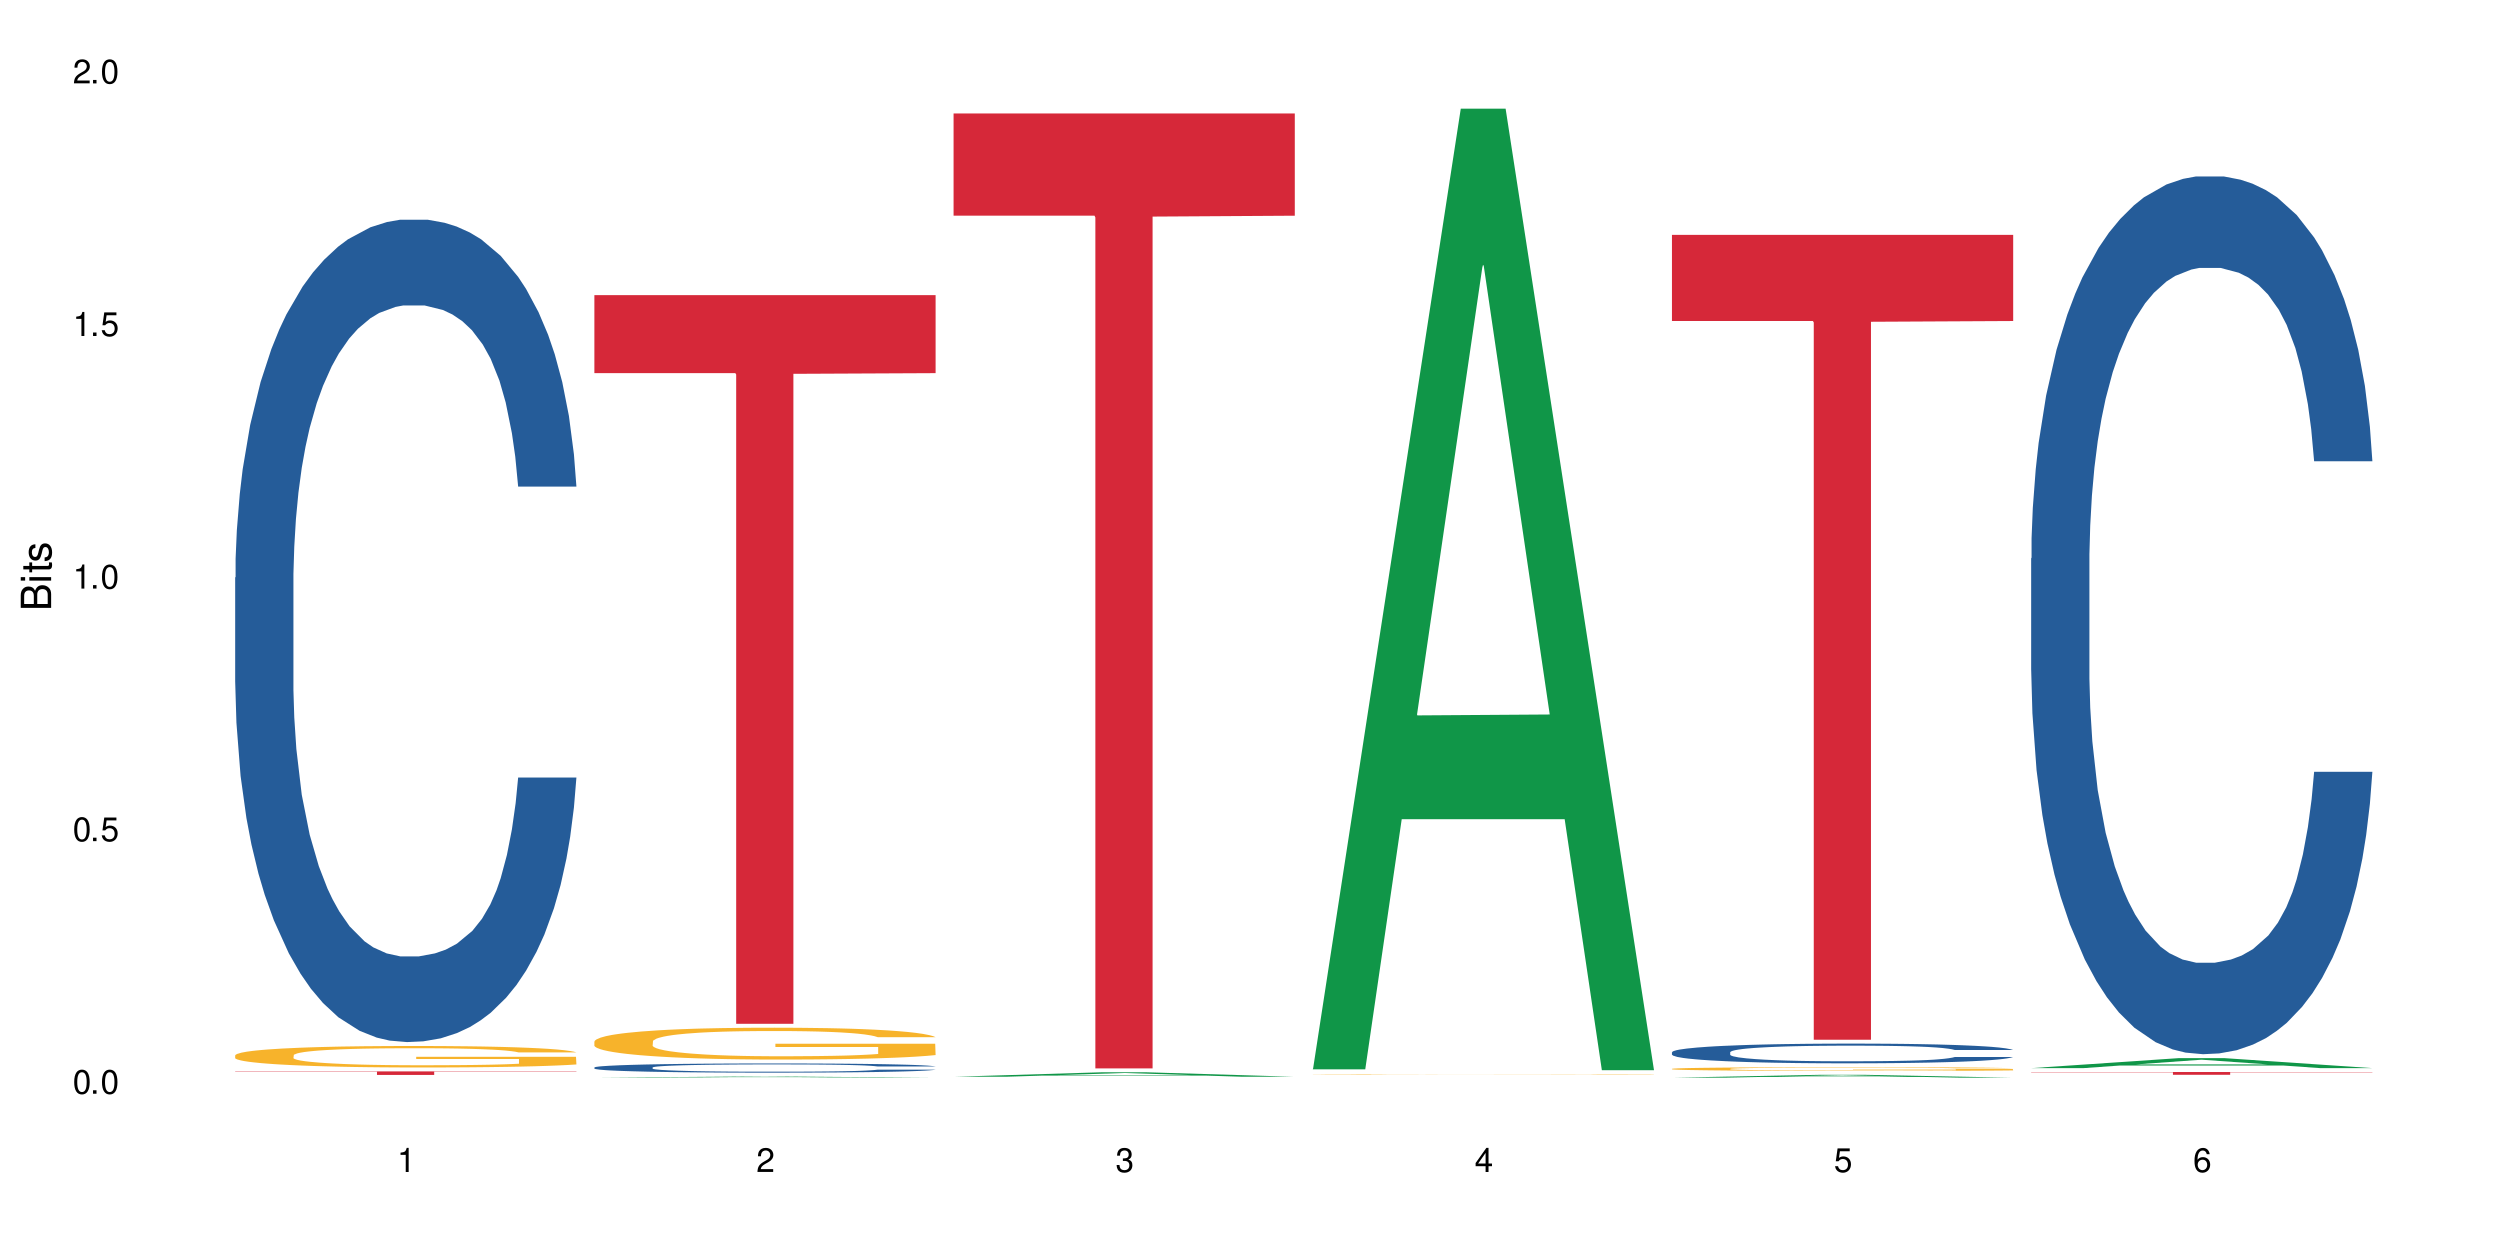
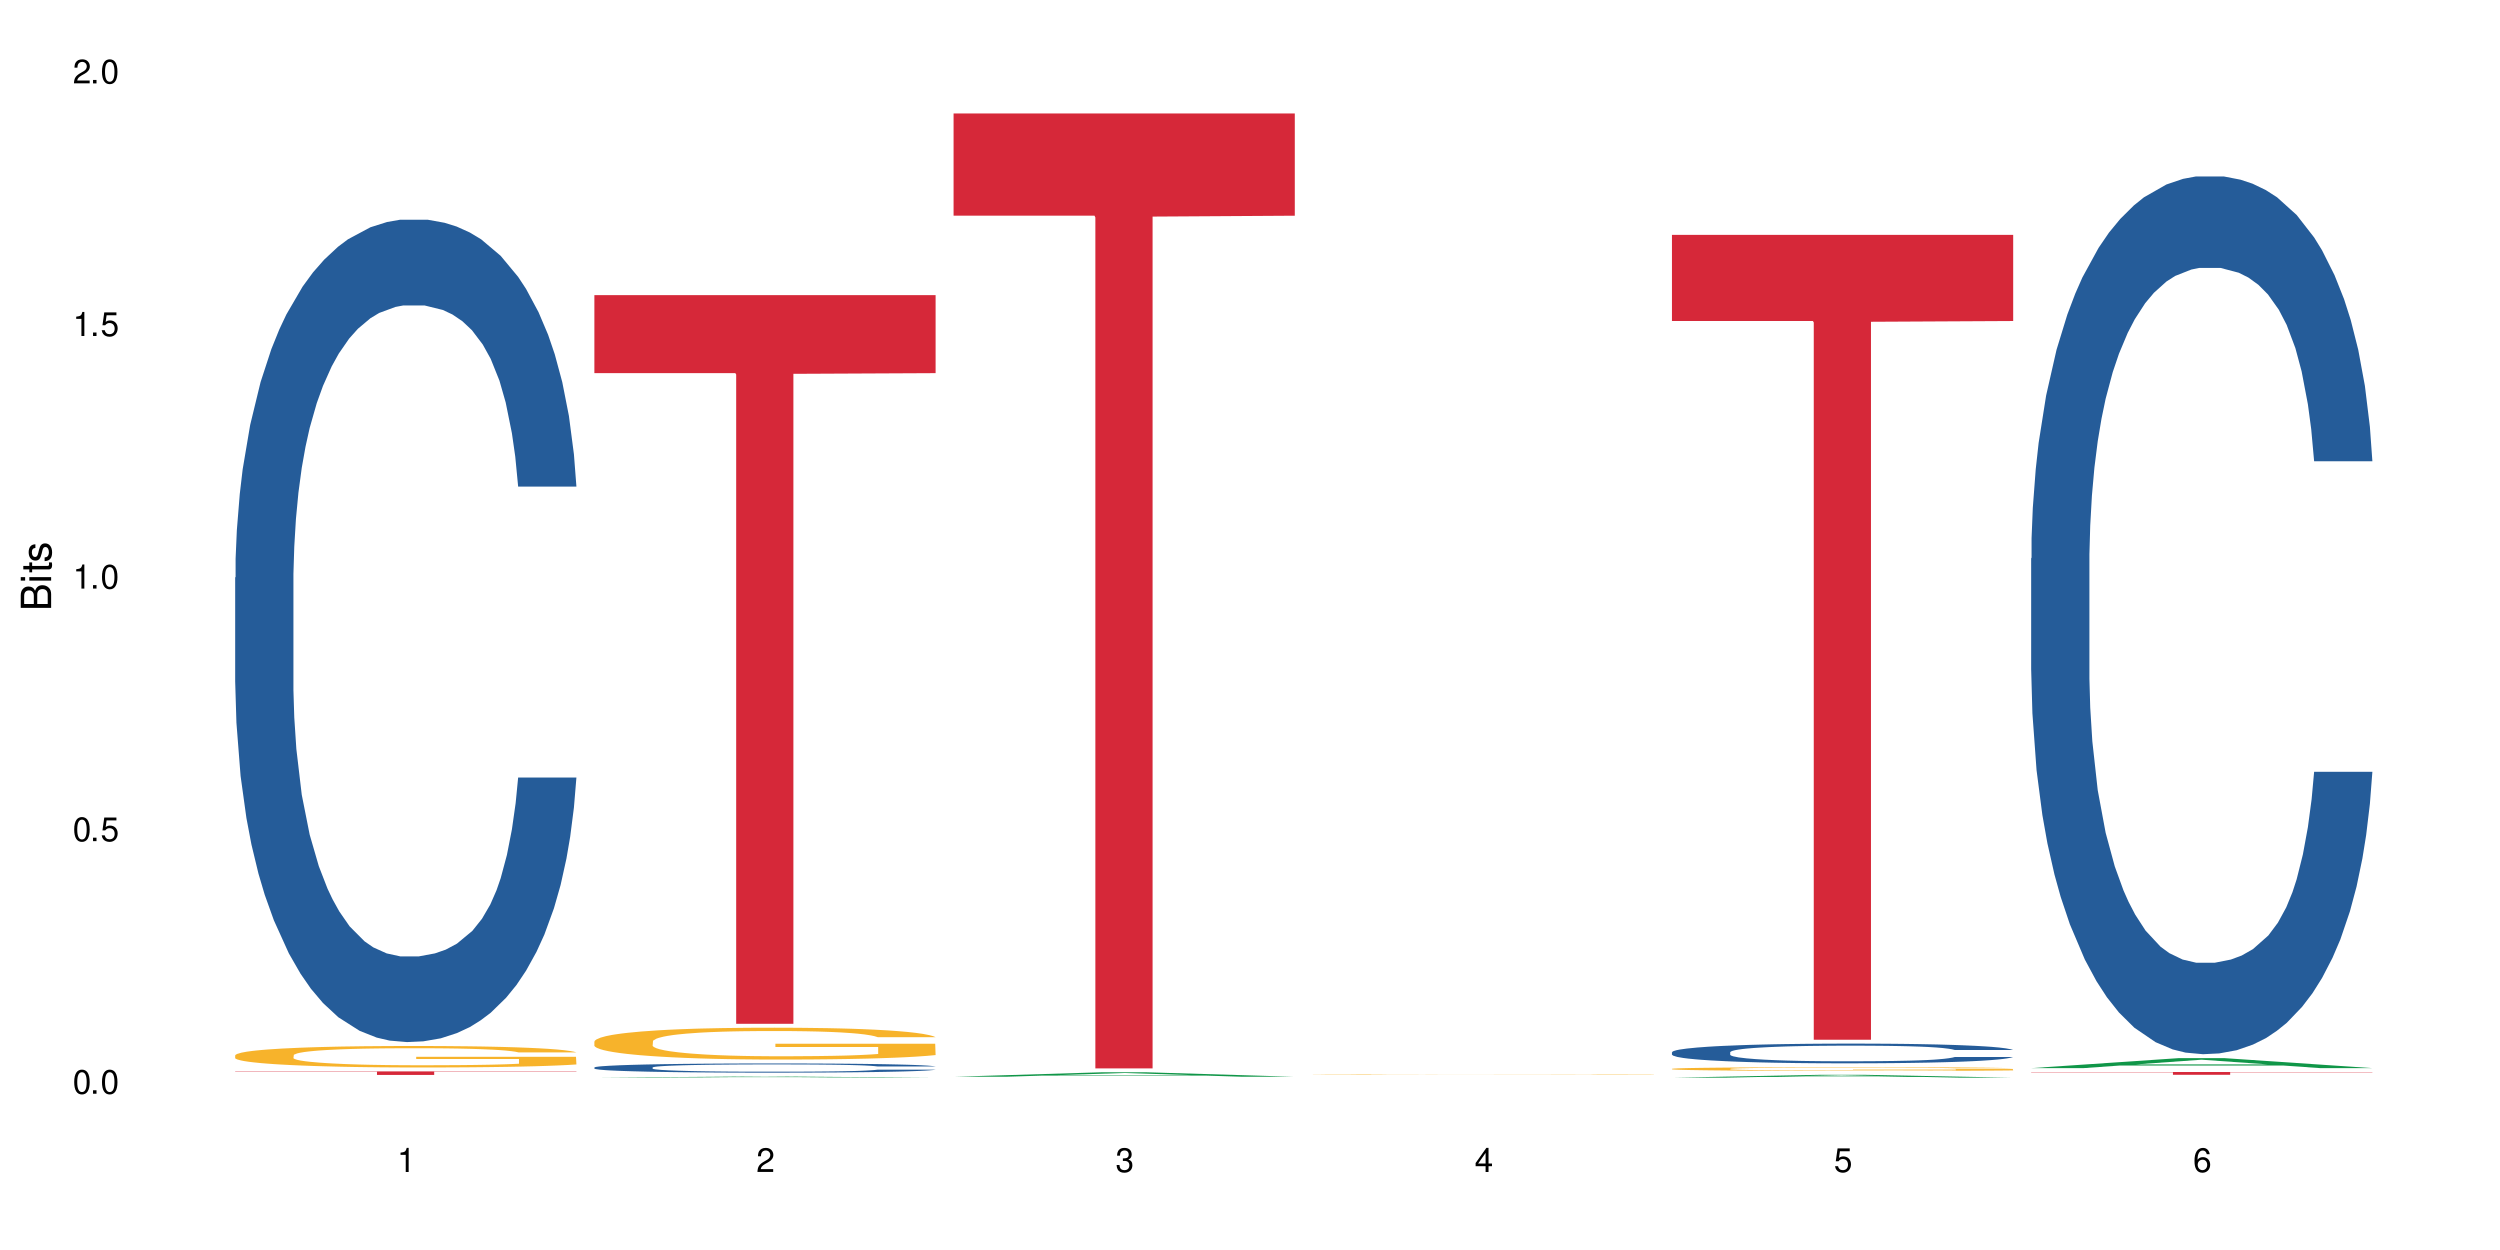
<svg xmlns="http://www.w3.org/2000/svg" xmlns:xlink="http://www.w3.org/1999/xlink" width="720" height="360" viewBox="0 0 720 360">
  <defs>
    <g>
      <g id="glyph-0-0">
</g>
      <g id="glyph-0-1">
        <path d="M 2.641 -6.938 C 2 -6.938 1.422 -6.656 1.078 -6.172 C 0.641 -5.562 0.406 -4.641 0.406 -3.359 C 0.406 -1.016 1.188 0.219 2.641 0.219 C 4.078 0.219 4.859 -1.016 4.859 -3.297 C 4.859 -4.641 4.656 -5.547 4.203 -6.172 C 3.844 -6.656 3.281 -6.938 2.641 -6.938 Z M 2.641 -6.188 C 3.547 -6.188 4 -5.25 4 -3.375 C 4 -1.406 3.562 -0.484 2.625 -0.484 C 1.734 -0.484 1.281 -1.438 1.281 -3.344 C 1.281 -5.25 1.734 -6.188 2.641 -6.188 Z M 2.641 -6.188 " />
      </g>
      <g id="glyph-0-2">
        <path d="M 1.828 -1 L 0.828 -1 L 0.828 0 L 1.828 0 Z M 1.828 -1 " />
      </g>
      <g id="glyph-0-3">
        <path d="M 4.562 -6.797 L 1.062 -6.797 L 0.547 -3.094 L 1.328 -3.094 C 1.719 -3.562 2.047 -3.734 2.578 -3.734 C 3.484 -3.734 4.062 -3.109 4.062 -2.094 C 4.062 -1.125 3.484 -0.531 2.578 -0.531 C 1.828 -0.531 1.375 -0.906 1.188 -1.672 L 0.328 -1.672 C 0.453 -1.109 0.547 -0.844 0.75 -0.594 C 1.125 -0.078 1.828 0.219 2.594 0.219 C 3.969 0.219 4.922 -0.781 4.922 -2.219 C 4.922 -3.562 4.031 -4.484 2.719 -4.484 C 2.25 -4.484 1.859 -4.359 1.469 -4.062 L 1.734 -5.969 L 4.562 -5.969 Z M 4.562 -6.797 " />
      </g>
      <g id="glyph-0-4">
        <path d="M 2.484 -4.938 L 2.484 0 L 3.328 0 L 3.328 -6.938 L 2.766 -6.938 C 2.469 -5.875 2.281 -5.734 0.984 -5.562 L 0.984 -4.938 Z M 2.484 -4.938 " />
      </g>
      <g id="glyph-0-5">
        <path d="M 4.859 -0.828 L 1.281 -0.828 C 1.359 -1.406 1.672 -1.781 2.5 -2.281 L 3.469 -2.828 C 4.406 -3.344 4.906 -4.062 4.906 -4.906 C 4.906 -5.484 4.672 -6.031 4.266 -6.406 C 3.859 -6.766 3.375 -6.938 2.719 -6.938 C 1.859 -6.938 1.219 -6.625 0.844 -6.031 C 0.609 -5.672 0.5 -5.234 0.484 -4.531 L 1.328 -4.531 C 1.359 -5.016 1.406 -5.281 1.531 -5.516 C 1.75 -5.938 2.188 -6.203 2.703 -6.203 C 3.469 -6.203 4.031 -5.641 4.031 -4.891 C 4.031 -4.344 3.719 -3.859 3.125 -3.516 L 2.234 -3 C 0.812 -2.172 0.406 -1.531 0.328 -0.016 L 4.859 -0.016 Z M 4.859 -0.828 " />
      </g>
      <g id="glyph-0-6">
        <path d="M 2.125 -3.188 L 2.578 -3.188 C 3.5 -3.188 3.984 -2.766 3.984 -1.922 C 3.984 -1.062 3.469 -0.531 2.594 -0.531 C 1.656 -0.531 1.203 -1 1.156 -2.016 L 0.312 -2.016 C 0.344 -1.453 0.438 -1.094 0.609 -0.781 C 0.953 -0.109 1.625 0.219 2.547 0.219 C 3.953 0.219 4.859 -0.625 4.859 -1.938 C 4.859 -2.828 4.516 -3.297 3.703 -3.594 C 4.344 -3.844 4.656 -4.328 4.656 -5.031 C 4.656 -6.219 3.875 -6.938 2.578 -6.938 C 1.203 -6.938 0.484 -6.172 0.453 -4.703 L 1.297 -4.703 C 1.312 -5.125 1.344 -5.359 1.453 -5.578 C 1.641 -5.969 2.062 -6.203 2.594 -6.203 C 3.344 -6.203 3.797 -5.75 3.797 -5 C 3.797 -4.516 3.609 -4.219 3.25 -4.047 C 3.016 -3.953 2.703 -3.922 2.125 -3.906 Z M 2.125 -3.188 " />
      </g>
      <g id="glyph-0-7">
        <path d="M 3.141 -1.672 L 3.141 0 L 3.984 0 L 3.984 -1.672 L 4.984 -1.672 L 4.984 -2.438 L 3.984 -2.438 L 3.984 -6.938 L 3.359 -6.938 L 0.266 -2.578 L 0.266 -1.672 Z M 3.141 -2.438 L 1 -2.438 L 3.141 -5.5 Z M 3.141 -2.438 " />
      </g>
      <g id="glyph-0-8">
        <path d="M 4.781 -5.125 C 4.609 -6.266 3.891 -6.938 2.844 -6.938 C 2.094 -6.938 1.422 -6.578 1.031 -5.953 C 0.594 -5.266 0.406 -4.422 0.406 -3.172 C 0.406 -2 0.578 -1.25 0.984 -0.641 C 1.359 -0.078 1.953 0.219 2.703 0.219 C 3.984 0.219 4.922 -0.75 4.922 -2.094 C 4.922 -3.375 4.062 -4.281 2.844 -4.281 C 2.172 -4.281 1.641 -4.031 1.281 -3.516 C 1.281 -5.234 1.828 -6.188 2.797 -6.188 C 3.391 -6.188 3.797 -5.797 3.938 -5.125 Z M 2.734 -3.531 C 3.547 -3.531 4.062 -2.953 4.062 -2.031 C 4.062 -1.156 3.484 -0.531 2.703 -0.531 C 1.922 -0.531 1.328 -1.188 1.328 -2.078 C 1.328 -2.938 1.906 -3.531 2.734 -3.531 Z M 2.734 -3.531 " />
      </g>
      <g id="glyph-1-0">
</g>
      <g id="glyph-1-1">
        <path d="M 0 -0.953 L 0 -4.891 C 0 -5.719 -0.234 -6.344 -0.734 -6.797 C -1.188 -7.234 -1.812 -7.469 -2.5 -7.469 C -3.547 -7.469 -4.188 -7 -4.625 -5.875 C -4.984 -6.688 -5.625 -7.094 -6.531 -7.094 C -7.172 -7.094 -7.734 -6.859 -8.141 -6.391 C -8.562 -5.922 -8.75 -5.344 -8.75 -4.5 L -8.75 -0.953 Z M -4.984 -2.062 L -7.766 -2.062 L -7.766 -4.219 C -7.766 -4.844 -7.688 -5.203 -7.453 -5.5 C -7.219 -5.812 -6.859 -5.969 -6.375 -5.969 C -5.891 -5.969 -5.531 -5.812 -5.297 -5.5 C -5.062 -5.203 -4.984 -4.844 -4.984 -4.219 Z M -0.984 -2.062 L -4 -2.062 L -4 -4.781 C -4 -5.766 -3.438 -6.359 -2.484 -6.359 C -1.547 -6.359 -0.984 -5.766 -0.984 -4.781 Z M -0.984 -2.062 " />
      </g>
      <g id="glyph-1-2">
        <path d="M -6.281 -1.797 L -6.281 -0.797 L 0 -0.797 L 0 -1.797 Z M -8.75 -1.797 L -8.75 -0.797 L -7.484 -0.797 L -7.484 -1.797 Z M -8.75 -1.797 " />
      </g>
      <g id="glyph-1-3">
        <path d="M -6.281 -3.047 L -6.281 -2.016 L -8.016 -2.016 L -8.016 -1.016 L -6.281 -1.016 L -6.281 -0.172 L -5.469 -0.172 L -5.469 -1.016 L -0.719 -1.016 C -0.078 -1.016 0.281 -1.453 0.281 -2.234 C 0.281 -2.5 0.25 -2.719 0.188 -3.047 L -0.641 -3.047 C -0.609 -2.906 -0.594 -2.766 -0.594 -2.562 C -0.594 -2.141 -0.719 -2.016 -1.156 -2.016 L -5.469 -2.016 L -5.469 -3.047 Z M -6.281 -3.047 " />
      </g>
      <g id="glyph-1-4">
        <path d="M -4.531 -5.25 C -5.766 -5.25 -6.469 -4.422 -6.469 -2.969 C -6.469 -1.516 -5.719 -0.562 -4.547 -0.562 C -3.562 -0.562 -3.094 -1.062 -2.734 -2.562 L -2.516 -3.484 C -2.344 -4.188 -2.094 -4.469 -1.641 -4.469 C -1.047 -4.469 -0.641 -3.875 -0.641 -3 C -0.641 -2.453 -0.797 -2 -1.062 -1.75 C -1.25 -1.594 -1.422 -1.531 -1.875 -1.469 L -1.875 -0.406 C -0.422 -0.453 0.281 -1.266 0.281 -2.922 C 0.281 -4.5 -0.5 -5.516 -1.719 -5.516 C -2.656 -5.516 -3.172 -4.984 -3.469 -3.734 L -3.703 -2.766 C -3.891 -1.953 -4.156 -1.609 -4.594 -1.609 C -5.188 -1.609 -5.547 -2.125 -5.547 -2.938 C -5.547 -3.75 -5.203 -4.172 -4.531 -4.203 Z M -4.531 -5.25 " />
      </g>
    </g>
  </defs>
  <rect x="-72" y="-36" width="864" height="432" fill="rgb(100%, 100%, 100%)" fill-opacity="1" />
  <path fill-rule="nonzero" fill="rgb(14.51%, 36.078%, 60%)" fill-opacity="1" d="M 67.73 166.336 L 67.852 166.121 L 67.852 160.922 L 68.211 152.699 L 69.051 142.305 L 69.887 135.164 L 72.047 122.391 L 75.043 110.051 L 78.156 100.523 L 80.434 94.895 L 82.473 90.566 L 87.145 82.555 L 90.145 78.445 L 93.379 74.762 L 97.332 71.082 L 100.211 68.918 L 106.684 65.453 L 111.477 63.938 L 115.191 63.289 L 123.223 63.289 L 128.016 64.156 L 131.492 65.238 L 135.324 66.969 L 138.562 68.918 L 144.195 73.68 L 149.227 79.742 L 151.504 83.207 L 155.102 89.918 L 157.855 96.41 L 159.773 102.039 L 161.934 110.051 L 163.848 119.793 L 165.289 130.832 L 166.008 140.141 L 149.227 140.141 L 148.391 131.48 L 147.43 124.77 L 145.633 115.895 L 143.836 109.617 L 141.316 103.34 L 139.039 99.227 L 135.926 95.113 L 133.168 92.516 L 130.293 90.566 L 127.535 89.27 L 122.262 87.969 L 116.148 87.969 L 113.871 88.402 L 109.199 90.133 L 106.684 91.648 L 103.086 94.68 L 100.57 97.492 L 97.574 101.824 L 95.535 105.504 L 93.02 111.133 L 91.223 116.113 L 89.184 123.254 L 87.984 128.668 L 86.906 134.73 L 85.949 141.875 L 85.23 149.449 L 84.75 157.461 L 84.508 165.254 L 84.508 198.809 L 84.75 206.602 L 85.348 215.695 L 86.906 228.898 L 89.184 240.375 L 91.82 249.465 L 94.336 255.961 L 95.777 258.992 L 97.691 262.453 L 100.688 266.785 L 105.004 271.113 L 107.52 272.848 L 111.355 274.578 L 115.312 275.445 L 120.586 275.445 L 125.258 274.578 L 128.375 273.496 L 131.609 271.762 L 136.043 268.082 L 138.801 264.621 L 141.199 260.508 L 142.996 256.395 L 144.195 252.93 L 145.992 246.219 L 147.43 238.859 L 148.508 231.281 L 149.227 223.922 L 166.008 223.922 L 165.289 232.578 L 164.207 241.023 L 163.129 247.301 L 161.453 254.879 L 159.535 261.59 L 156.777 269.164 L 154.5 274.145 L 151.504 279.559 L 148.75 283.672 L 145.754 287.352 L 141.316 291.68 L 138.441 293.844 L 135.324 295.793 L 131.609 297.523 L 126.938 299.039 L 121.902 299.906 L 117.227 300.121 L 112.195 299.691 L 108.48 298.824 L 103.566 296.875 L 97.453 292.98 L 93.02 288.867 L 89.543 284.754 L 86.547 280.422 L 83.191 274.578 L 78.875 265.051 L 76.238 257.691 L 74.441 251.629 L 72.406 243.188 L 70.969 235.609 L 69.289 223.488 L 68.09 208.117 L 67.73 196.211 Z M 67.73 166.336 " />
  <path fill-rule="nonzero" fill="rgb(96.863%, 70.196%, 16.863%)" fill-opacity="1" d="M 67.73 303.895 L 67.852 303.891 L 67.852 303.777 L 68.332 303.523 L 69.527 303.172 L 71.086 302.883 L 72.766 302.656 L 73.844 302.539 L 75.641 302.367 L 77.199 302.246 L 81.152 301.988 L 86.188 301.754 L 88.945 301.652 L 92.059 301.555 L 96.496 301.449 L 98.531 301.406 L 104.766 301.316 L 111.836 301.262 L 119.625 301.242 L 123.223 301.25 L 128.133 301.273 L 134.848 301.336 L 138.68 301.391 L 141.676 301.449 L 144.793 301.52 L 148.629 301.633 L 152.223 301.77 L 155.102 301.906 L 157.977 302.074 L 160.375 302.254 L 162.41 302.453 L 164.207 302.691 L 165.289 302.891 L 166.008 303.086 L 149.348 303.086 L 148.391 302.891 L 147.309 302.738 L 145.512 302.551 L 143.715 302.414 L 141.918 302.309 L 138.562 302.16 L 135.684 302.07 L 132.09 301.988 L 128.613 301.938 L 124.66 301.906 L 122.262 301.895 L 115.91 301.895 L 110.156 301.934 L 106.801 301.98 L 104.406 302.023 L 101.047 302.109 L 99.012 302.176 L 97.812 302.223 L 94.219 302.398 L 91.82 302.555 L 90.504 302.664 L 88.824 302.832 L 87.625 302.984 L 86.309 303.211 L 85.59 303.383 L 84.629 303.766 L 84.508 304.781 L 84.871 304.996 L 85.59 305.23 L 86.547 305.434 L 87.984 305.648 L 89.422 305.812 L 91.941 306.031 L 94.098 306.18 L 95.777 306.277 L 99.012 306.43 L 100.328 306.48 L 103.445 306.582 L 106.684 306.66 L 110.637 306.727 L 113.633 306.762 L 118.426 306.789 L 124.539 306.789 L 131.73 306.758 L 136.285 306.711 L 139.398 306.664 L 141.438 306.625 L 143.953 306.562 L 145.754 306.508 L 147.43 306.445 L 149.469 306.348 L 149.469 304.996 L 119.863 304.992 L 119.863 304.359 L 165.887 304.352 L 166.008 306.562 L 163.488 306.719 L 160.375 306.863 L 157.379 306.977 L 154.262 307.074 L 149.828 307.18 L 146.23 307.25 L 140.719 307.328 L 135.684 307.379 L 130.41 307.414 L 125.738 307.43 L 120.223 307.434 L 115.312 307.422 L 110.039 307.391 L 105.844 307.344 L 102.008 307.289 L 98.172 307.215 L 93.379 307.094 L 90.262 307 L 87.027 306.879 L 83.789 306.738 L 80.914 306.586 L 78.996 306.469 L 77.078 306.332 L 75.043 306.164 L 73.125 305.969 L 71.688 305.797 L 70.367 305.598 L 69.41 305.41 L 68.449 305.156 L 67.969 304.953 L 67.73 304.777 Z M 67.73 303.895 " />
  <path fill-rule="nonzero" fill="rgb(83.922%, 15.686%, 22.353%)" fill-opacity="1" d="M 67.73 308.555 L 166.008 308.555 L 166.008 308.664 L 125.047 308.668 L 125.047 309.582 L 108.57 309.582 L 108.57 308.668 L 108.332 308.664 L 67.73 308.664 Z M 67.73 308.555 " />
  <path fill-rule="nonzero" fill="rgb(6.275%, 58.824%, 28.235%)" fill-opacity="1" d="M 171.18 310.375 L 171.285 310.375 L 213.809 310.047 L 226.723 310.047 L 269.453 310.375 L 254.441 310.375 L 243.73 310.289 L 196.797 310.289 L 186.297 310.375 L 171.18 310.375 L 201.312 310.254 L 239.426 310.254 L 220.422 310.102 L 220.211 310.098 L 220 310.102 L 201.207 310.254 L 201.312 310.254 Z M 171.18 310.375 " />
  <path fill-rule="nonzero" fill="rgb(14.51%, 36.078%, 60%)" fill-opacity="1" d="M 171.18 307.43 L 171.297 307.426 L 171.297 307.367 L 171.66 307.273 L 172.496 307.16 L 173.336 307.078 L 175.492 306.938 L 178.488 306.797 L 181.605 306.691 L 183.883 306.629 L 185.922 306.578 L 190.594 306.488 L 193.59 306.445 L 196.828 306.402 L 200.781 306.363 L 203.656 306.336 L 210.129 306.297 L 214.922 306.281 L 218.641 306.273 L 226.668 306.273 L 231.461 306.285 L 234.938 306.297 L 238.773 306.316 L 242.008 306.336 L 247.641 306.391 L 252.676 306.457 L 254.953 306.496 L 258.547 306.574 L 261.305 306.645 L 263.223 306.707 L 265.379 306.797 L 267.297 306.906 L 268.734 307.031 L 269.453 307.133 L 252.676 307.133 L 251.836 307.039 L 250.879 306.961 L 249.082 306.863 L 247.281 306.793 L 244.766 306.723 L 242.488 306.676 L 239.371 306.629 L 236.617 306.602 L 233.738 306.578 L 230.984 306.566 L 225.711 306.551 L 219.598 306.551 L 217.32 306.555 L 212.645 306.574 L 210.129 306.594 L 206.535 306.625 L 204.016 306.656 L 201.02 306.707 L 198.984 306.746 L 196.469 306.809 L 194.668 306.867 L 192.633 306.945 L 191.434 307.008 L 190.355 307.074 L 189.395 307.152 L 188.676 307.238 L 188.199 307.328 L 187.957 307.414 L 187.957 307.793 L 188.199 307.879 L 188.797 307.98 L 190.355 308.129 L 192.633 308.258 L 195.27 308.359 L 197.785 308.43 L 199.223 308.465 L 201.141 308.504 L 204.137 308.551 L 208.453 308.602 L 210.969 308.621 L 214.805 308.641 L 218.758 308.648 L 224.031 308.648 L 228.707 308.641 L 231.82 308.629 L 235.059 308.609 L 239.492 308.566 L 242.25 308.527 L 244.645 308.48 L 246.445 308.438 L 247.641 308.398 L 249.441 308.32 L 250.879 308.238 L 251.957 308.156 L 252.676 308.07 L 269.453 308.07 L 268.734 308.168 L 267.656 308.262 L 266.578 308.332 L 264.898 308.418 L 262.984 308.492 L 260.227 308.578 L 257.949 308.633 L 254.953 308.695 L 252.195 308.742 L 249.199 308.781 L 244.766 308.832 L 241.891 308.855 L 238.773 308.875 L 235.059 308.895 L 230.383 308.914 L 225.352 308.922 L 220.676 308.926 L 215.645 308.922 L 211.926 308.91 L 207.012 308.891 L 200.902 308.844 L 196.469 308.801 L 192.992 308.754 L 189.996 308.703 L 186.641 308.641 L 182.324 308.531 L 179.688 308.449 L 177.891 308.383 L 175.852 308.289 L 174.414 308.203 L 172.738 308.066 L 171.539 307.895 L 171.18 307.762 Z M 171.18 307.43 " />
  <path fill-rule="nonzero" fill="rgb(96.863%, 70.196%, 16.863%)" fill-opacity="1" d="M 171.18 299.906 L 171.297 299.898 L 171.297 299.73 L 171.777 299.355 L 172.977 298.836 L 174.535 298.406 L 176.211 298.07 L 177.293 297.895 L 179.09 297.645 L 180.648 297.461 L 184.602 297.082 L 189.637 296.73 L 192.391 296.578 L 195.508 296.438 L 199.941 296.277 L 201.98 296.219 L 208.211 296.086 L 215.281 296 L 223.074 295.977 L 226.668 295.984 L 231.582 296.02 L 238.293 296.109 L 242.129 296.195 L 245.125 296.277 L 248.242 296.387 L 252.078 296.555 L 255.672 296.754 L 258.547 296.957 L 261.426 297.207 L 263.82 297.477 L 265.859 297.77 L 267.656 298.121 L 268.734 298.414 L 269.453 298.707 L 252.797 298.707 L 251.836 298.414 L 250.758 298.188 L 248.961 297.914 L 247.164 297.711 L 245.363 297.551 L 242.008 297.332 L 239.133 297.199 L 235.539 297.082 L 232.062 297.008 L 228.105 296.957 L 225.711 296.941 L 219.359 296.941 L 213.605 297 L 210.25 297.066 L 207.852 297.133 L 204.496 297.258 L 202.461 297.359 L 201.262 297.426 L 197.664 297.688 L 195.27 297.922 L 193.949 298.078 L 192.273 298.332 L 191.074 298.559 L 189.754 298.895 L 189.035 299.145 L 188.078 299.715 L 187.957 301.223 L 188.316 301.543 L 189.035 301.887 L 189.996 302.188 L 191.434 302.504 L 192.871 302.75 L 195.387 303.074 L 197.547 303.293 L 199.223 303.438 L 202.461 303.66 L 203.777 303.738 L 206.895 303.887 L 210.129 304.004 L 214.086 304.105 L 217.082 304.156 L 221.875 304.199 L 227.988 304.199 L 235.18 304.148 L 239.73 304.082 L 242.848 304.016 L 244.887 303.957 L 247.402 303.863 L 249.199 303.777 L 250.879 303.688 L 252.914 303.543 L 252.914 301.543 L 223.312 301.531 L 223.312 300.594 L 269.336 300.586 L 269.453 303.863 L 266.938 304.09 L 263.82 304.309 L 260.824 304.477 L 257.711 304.617 L 253.273 304.777 L 249.68 304.879 L 244.168 304.996 L 239.133 305.07 L 233.859 305.121 L 229.184 305.145 L 223.672 305.152 L 218.758 305.137 L 213.484 305.086 L 209.289 305.02 L 205.457 304.938 L 201.621 304.828 L 196.828 304.652 L 193.711 304.508 L 190.473 304.332 L 187.238 304.121 L 184.363 303.898 L 182.445 303.719 L 180.527 303.52 L 178.488 303.27 L 176.57 302.984 L 175.133 302.723 L 173.816 302.43 L 172.855 302.152 L 171.898 301.777 L 171.418 301.473 L 171.18 301.215 Z M 171.18 299.906 " />
  <path fill-rule="nonzero" fill="rgb(83.922%, 15.686%, 22.353%)" fill-opacity="1" d="M 171.18 85.004 L 269.453 85.004 L 269.453 107.465 L 228.496 107.664 L 228.496 294.855 L 212.02 294.855 L 212.02 107.859 L 211.777 107.465 L 171.18 107.465 Z M 171.18 85.004 " />
  <path fill-rule="nonzero" fill="rgb(6.275%, 58.824%, 28.235%)" fill-opacity="1" d="M 274.629 310.105 L 274.73 310.105 L 317.254 308.816 L 330.168 308.816 L 372.902 310.109 L 357.887 310.109 L 347.18 309.77 L 300.246 309.77 L 289.746 310.105 L 274.629 310.105 L 304.762 309.633 L 342.875 309.629 L 323.871 309.027 L 323.66 309.027 L 323.449 309.031 L 304.656 309.629 L 304.762 309.633 Z M 274.629 310.105 " />
  <path fill-rule="nonzero" fill="rgb(83.922%, 15.686%, 22.353%)" fill-opacity="1" d="M 274.629 32.684 L 372.902 32.684 L 372.902 62.121 L 331.945 62.379 L 331.945 307.695 L 315.465 307.695 L 315.465 62.637 L 315.227 62.121 L 274.629 62.121 Z M 274.629 32.684 " />
-   <path fill-rule="nonzero" fill="rgb(6.275%, 58.824%, 28.235%)" fill-opacity="1" d="M 378.074 307.961 L 378.18 307.703 L 420.703 31.301 L 433.617 31.301 L 476.352 308.223 L 461.336 308.223 L 450.625 235.938 L 403.695 235.938 L 393.195 307.961 L 378.074 307.961 L 408.207 206.035 L 446.32 205.773 L 427.316 76.543 L 427.109 76.285 L 426.898 77.062 L 408.105 205.773 L 408.207 206.035 Z M 378.074 307.961 " />
  <path fill-rule="nonzero" fill="rgb(96.863%, 70.196%, 16.863%)" fill-opacity="1" d="M 378.074 309.402 L 378.195 309.402 L 378.195 309.398 L 378.676 309.395 L 379.871 309.387 L 381.43 309.379 L 383.109 309.375 L 384.188 309.371 L 385.984 309.367 L 387.543 309.363 L 391.496 309.359 L 396.531 309.355 L 399.289 309.352 L 402.402 309.352 L 406.84 309.348 L 408.875 309.348 L 415.109 309.344 L 445.191 309.344 L 449.023 309.348 L 455.137 309.348 L 458.973 309.352 L 462.566 309.355 L 465.445 309.359 L 468.32 309.359 L 470.719 309.363 L 472.754 309.371 L 474.555 309.375 L 475.633 309.379 L 476.352 309.383 L 459.691 309.383 L 458.734 309.379 L 457.652 309.375 L 454.059 309.367 L 452.262 309.367 L 448.906 309.363 L 446.027 309.359 L 435.004 309.359 L 432.605 309.355 L 426.254 309.355 L 420.5 309.359 L 414.75 309.359 L 411.395 309.363 L 408.156 309.363 L 404.562 309.367 L 402.164 309.371 L 400.848 309.375 L 399.168 309.379 L 397.969 309.383 L 396.652 309.387 L 395.934 309.391 L 394.973 309.398 L 394.855 309.422 L 395.215 309.426 L 395.934 309.43 L 396.891 309.434 L 399.766 309.441 L 402.285 309.449 L 404.441 309.449 L 406.121 309.453 L 409.355 309.457 L 410.672 309.457 L 413.789 309.461 L 420.98 309.461 L 423.977 309.465 L 442.074 309.465 L 446.629 309.461 L 454.297 309.461 L 456.098 309.457 L 457.773 309.457 L 459.812 309.453 L 459.812 309.426 L 430.211 309.426 L 430.211 309.41 L 476.23 309.41 L 476.352 309.461 L 473.832 309.461 L 470.719 309.465 L 467.723 309.469 L 464.605 309.469 L 460.172 309.473 L 456.574 309.473 L 451.062 309.477 L 412.352 309.477 L 408.516 309.473 L 403.723 309.473 L 400.605 309.469 L 397.371 309.465 L 394.133 309.465 L 391.258 309.461 L 387.422 309.453 L 385.387 309.449 L 383.469 309.445 L 382.031 309.441 L 380.711 309.438 L 379.754 309.434 L 378.793 309.43 L 378.316 309.426 L 378.074 309.422 Z M 378.074 309.402 " />
-   <path fill-rule="nonzero" fill="rgb(6.275%, 58.824%, 28.235%)" fill-opacity="1" d="M 481.523 310.375 L 481.629 310.375 L 524.152 309.543 L 537.066 309.543 L 579.797 310.375 L 564.785 310.375 L 554.074 310.16 L 507.141 310.16 L 496.641 310.375 L 481.523 310.375 L 511.656 310.07 L 549.77 310.066 L 530.766 309.68 L 530.348 309.68 L 511.551 310.066 L 511.656 310.07 Z M 481.523 310.375 " />
+   <path fill-rule="nonzero" fill="rgb(6.275%, 58.824%, 28.235%)" fill-opacity="1" d="M 481.523 310.375 L 481.629 310.375 L 524.152 309.543 L 537.066 309.543 L 579.797 310.375 L 564.785 310.375 L 554.074 310.16 L 507.141 310.16 L 496.641 310.375 L 481.523 310.375 L 511.656 310.07 L 549.77 310.066 L 530.348 309.68 L 511.551 310.066 L 511.656 310.07 Z M 481.523 310.375 " />
  <path fill-rule="nonzero" fill="rgb(14.51%, 36.078%, 60%)" fill-opacity="1" d="M 481.523 303.031 L 481.645 303.027 L 481.645 302.902 L 482.004 302.707 L 482.84 302.457 L 483.68 302.285 L 485.836 301.98 L 488.832 301.684 L 491.949 301.457 L 494.227 301.32 L 496.266 301.219 L 500.938 301.027 L 503.934 300.926 L 507.172 300.84 L 511.125 300.75 L 514 300.699 L 520.473 300.617 L 525.27 300.582 L 528.984 300.566 L 537.012 300.566 L 541.809 300.586 L 545.281 300.609 L 549.117 300.652 L 552.352 300.699 L 557.984 300.812 L 563.02 300.957 L 565.297 301.043 L 568.891 301.203 L 571.648 301.359 L 573.566 301.492 L 575.723 301.684 L 577.641 301.918 L 579.078 302.184 L 579.797 302.406 L 563.02 302.406 L 562.18 302.199 L 561.223 302.039 L 559.426 301.824 L 557.625 301.676 L 555.109 301.523 L 552.832 301.426 L 549.715 301.328 L 546.961 301.266 L 544.082 301.219 L 541.328 301.188 L 536.055 301.156 L 529.941 301.156 L 527.664 301.168 L 522.992 301.207 L 520.473 301.242 L 516.879 301.316 L 514.363 301.383 L 511.367 301.488 L 509.328 301.574 L 506.812 301.711 L 505.012 301.828 L 502.977 302 L 501.777 302.129 L 500.699 302.277 L 499.738 302.445 L 499.02 302.629 L 498.543 302.82 L 498.301 303.008 L 498.301 303.809 L 498.543 303.996 L 499.141 304.215 L 500.699 304.531 L 502.977 304.805 L 505.613 305.023 L 508.129 305.18 L 509.566 305.25 L 511.484 305.336 L 514.48 305.438 L 518.797 305.543 L 521.312 305.582 L 525.148 305.625 L 529.102 305.645 L 534.375 305.645 L 539.051 305.625 L 542.168 305.598 L 545.402 305.559 L 549.836 305.469 L 552.594 305.387 L 554.988 305.289 L 556.789 305.191 L 557.984 305.105 L 559.785 304.945 L 561.223 304.77 L 562.301 304.59 L 563.02 304.41 L 579.797 304.41 L 579.078 304.621 L 578 304.82 L 576.922 304.973 L 575.246 305.152 L 573.328 305.312 L 570.57 305.496 L 568.293 305.613 L 565.297 305.746 L 562.539 305.844 L 559.543 305.93 L 555.109 306.035 L 552.234 306.086 L 549.117 306.133 L 545.402 306.176 L 540.727 306.211 L 535.695 306.23 L 531.02 306.238 L 525.988 306.227 L 522.27 306.207 L 517.359 306.16 L 511.246 306.066 L 506.812 305.969 L 503.336 305.867 L 500.34 305.766 L 496.984 305.625 L 492.668 305.398 L 490.031 305.223 L 488.234 305.074 L 486.195 304.875 L 484.758 304.691 L 483.082 304.402 L 481.883 304.035 L 481.523 303.75 Z M 481.523 303.031 " />
  <path fill-rule="nonzero" fill="rgb(96.863%, 70.196%, 16.863%)" fill-opacity="1" d="M 481.523 307.812 L 481.645 307.812 L 481.645 307.793 L 482.121 307.75 L 483.32 307.691 L 484.879 307.641 L 486.555 307.602 L 487.637 307.582 L 489.434 307.551 L 490.992 307.531 L 494.945 307.488 L 499.98 307.445 L 502.734 307.43 L 505.852 307.41 L 510.285 307.395 L 512.324 307.387 L 518.555 307.371 L 525.629 307.359 L 537.012 307.359 L 541.926 307.363 L 548.637 307.375 L 552.473 307.383 L 555.469 307.395 L 558.586 307.406 L 562.422 307.426 L 566.016 307.449 L 568.891 307.473 L 571.77 307.5 L 574.164 307.531 L 576.203 307.566 L 578 307.605 L 579.078 307.641 L 579.797 307.676 L 563.141 307.676 L 562.18 307.641 L 561.102 307.613 L 559.305 307.582 L 557.508 307.559 L 555.711 307.539 L 552.352 307.516 L 549.477 307.5 L 545.883 307.488 L 542.406 307.477 L 538.449 307.473 L 536.055 307.469 L 529.703 307.469 L 523.949 307.477 L 520.594 307.484 L 518.195 307.492 L 514.84 307.508 L 512.805 307.52 L 511.605 307.527 L 508.008 307.555 L 505.613 307.582 L 504.293 307.602 L 502.617 307.633 L 501.418 307.656 L 500.098 307.695 L 499.379 307.727 L 498.422 307.793 L 498.301 307.969 L 498.66 308.004 L 499.379 308.043 L 500.34 308.078 L 501.777 308.117 L 503.215 308.145 L 505.73 308.184 L 507.891 308.207 L 509.566 308.223 L 512.805 308.25 L 514.121 308.258 L 517.238 308.277 L 520.473 308.289 L 524.43 308.301 L 527.426 308.309 L 532.219 308.312 L 538.332 308.312 L 545.523 308.309 L 550.078 308.301 L 553.191 308.293 L 555.23 308.285 L 557.746 308.273 L 559.543 308.266 L 561.223 308.254 L 563.258 308.238 L 563.258 308.004 L 533.656 308.004 L 533.656 307.895 L 579.68 307.895 L 579.797 308.273 L 577.281 308.301 L 574.164 308.324 L 571.168 308.344 L 568.055 308.359 L 563.617 308.379 L 560.023 308.391 L 554.512 308.406 L 549.477 308.414 L 544.203 308.418 L 539.531 308.422 L 529.102 308.422 L 523.828 308.414 L 519.637 308.406 L 515.801 308.398 L 511.965 308.387 L 507.172 308.363 L 504.055 308.348 L 500.82 308.328 L 497.582 308.305 L 494.707 308.277 L 492.789 308.258 L 490.871 308.234 L 488.832 308.203 L 486.918 308.172 L 485.477 308.141 L 484.16 308.105 L 483.199 308.074 L 482.242 308.031 L 481.762 307.996 L 481.523 307.965 Z M 481.523 307.812 " />
  <path fill-rule="nonzero" fill="rgb(83.922%, 15.686%, 22.353%)" fill-opacity="1" d="M 481.523 67.641 L 579.797 67.641 L 579.797 92.453 L 538.84 92.672 L 538.84 299.445 L 522.363 299.445 L 522.363 92.887 L 522.121 92.453 L 481.523 92.453 Z M 481.523 67.641 " />
  <path fill-rule="nonzero" fill="rgb(6.275%, 58.824%, 28.235%)" fill-opacity="1" d="M 584.973 307.617 L 585.074 307.617 L 627.598 304.734 L 640.512 304.734 L 683.246 307.621 L 668.23 307.621 L 657.523 306.867 L 610.59 306.867 L 600.09 307.617 L 584.973 307.617 L 615.105 306.555 L 653.219 306.555 L 634.215 305.207 L 634.004 305.203 L 633.793 305.211 L 615 306.555 L 615.105 306.555 Z M 584.973 307.617 " />
  <path fill-rule="nonzero" fill="rgb(14.51%, 36.078%, 60%)" fill-opacity="1" d="M 584.973 160.812 L 585.09 160.578 L 585.09 155.035 L 585.449 146.254 L 586.289 135.16 L 587.129 127.535 L 589.285 113.902 L 592.281 100.73 L 595.398 90.566 L 597.676 84.559 L 599.711 79.934 L 604.387 71.387 L 607.383 66.996 L 610.617 63.066 L 614.574 59.141 L 617.449 56.828 L 623.922 53.133 L 628.715 51.512 L 632.43 50.82 L 640.461 50.82 L 645.254 51.746 L 648.73 52.898 L 652.566 54.75 L 655.801 56.828 L 661.434 61.91 L 666.469 68.383 L 668.746 72.078 L 672.34 79.242 L 675.098 86.176 L 677.016 92.184 L 679.172 100.73 L 681.09 111.129 L 682.527 122.914 L 683.246 132.852 L 666.469 132.852 L 665.629 123.609 L 664.672 116.445 L 662.871 106.973 L 661.074 100.27 L 658.559 93.57 L 656.281 89.18 L 653.164 84.789 L 650.406 82.016 L 647.531 79.934 L 644.773 78.551 L 639.504 77.164 L 633.391 77.164 L 631.113 77.625 L 626.438 79.473 L 623.922 81.09 L 620.328 84.324 L 617.809 87.328 L 614.812 91.953 L 612.777 95.879 L 610.258 101.887 L 608.461 107.203 L 606.426 114.828 L 605.227 120.605 L 604.148 127.074 L 603.188 134.699 L 602.469 142.789 L 601.988 151.336 L 601.75 159.656 L 601.75 195.473 L 601.988 203.789 L 602.59 213.496 L 604.148 227.59 L 606.426 239.84 L 609.059 249.543 L 611.578 256.477 L 613.016 259.711 L 614.934 263.406 L 617.93 268.027 L 622.242 272.652 L 624.762 274.5 L 628.598 276.348 L 632.551 277.273 L 637.824 277.273 L 642.5 276.348 L 645.613 275.191 L 648.852 273.344 L 653.285 269.414 L 656.043 265.719 L 658.438 261.328 L 660.234 256.938 L 661.434 253.242 L 663.23 246.078 L 664.672 238.223 L 665.75 230.133 L 666.469 222.277 L 683.246 222.277 L 682.527 231.52 L 681.449 240.531 L 680.371 247.234 L 678.691 255.32 L 676.773 262.484 L 674.02 270.57 L 671.742 275.887 L 668.746 281.664 L 665.988 286.055 L 662.992 289.98 L 658.559 294.602 L 655.68 296.914 L 652.566 298.992 L 648.852 300.84 L 644.176 302.461 L 639.141 303.383 L 634.469 303.613 L 629.434 303.152 L 625.719 302.227 L 620.805 300.148 L 614.695 295.988 L 610.258 291.598 L 606.785 287.207 L 603.789 282.586 L 600.43 276.348 L 596.117 266.18 L 593.48 258.324 L 591.684 251.855 L 589.645 242.844 L 588.207 234.754 L 586.527 221.816 L 585.332 205.41 L 584.973 192.699 Z M 584.973 160.812 " />
  <path fill-rule="nonzero" fill="rgb(83.922%, 15.686%, 22.353%)" fill-opacity="1" d="M 584.973 308.742 L 683.246 308.742 L 683.246 308.828 L 642.289 308.828 L 642.289 309.539 L 625.809 309.539 L 625.809 308.828 L 584.973 308.828 Z M 584.973 308.742 " />
  <g fill="rgb(0%, 0%, 0%)" fill-opacity="1">
    <use xlink:href="#glyph-0-1" x="20.965" y="314.993" />
    <use xlink:href="#glyph-0-2" x="25.965" y="314.993" />
    <use xlink:href="#glyph-0-1" x="28.965" y="314.993" />
  </g>
  <g fill="rgb(0%, 0%, 0%)" fill-opacity="1">
    <use xlink:href="#glyph-0-1" x="20.965" y="242.251" />
    <use xlink:href="#glyph-0-2" x="25.965" y="242.251" />
    <use xlink:href="#glyph-0-3" x="28.965" y="242.251" />
  </g>
  <g fill="rgb(0%, 0%, 0%)" fill-opacity="1">
    <use xlink:href="#glyph-0-4" x="20.965" y="169.509" />
    <use xlink:href="#glyph-0-2" x="25.965" y="169.509" />
    <use xlink:href="#glyph-0-1" x="28.965" y="169.509" />
  </g>
  <g fill="rgb(0%, 0%, 0%)" fill-opacity="1">
    <use xlink:href="#glyph-0-4" x="20.965" y="96.767" />
    <use xlink:href="#glyph-0-2" x="25.965" y="96.767" />
    <use xlink:href="#glyph-0-3" x="28.965" y="96.767" />
  </g>
  <g fill="rgb(0%, 0%, 0%)" fill-opacity="1">
    <use xlink:href="#glyph-0-5" x="20.965" y="24.024" />
    <use xlink:href="#glyph-0-2" x="25.965" y="24.024" />
    <use xlink:href="#glyph-0-1" x="28.965" y="24.024" />
  </g>
  <g fill="rgb(0%, 0%, 0%)" fill-opacity="1">
    <use xlink:href="#glyph-0-4" x="114.367" y="337.532" />
  </g>
  <g fill="rgb(0%, 0%, 0%)" fill-opacity="1">
    <use xlink:href="#glyph-0-5" x="217.816" y="337.532" />
  </g>
  <g fill="rgb(0%, 0%, 0%)" fill-opacity="1">
    <use xlink:href="#glyph-0-6" x="321.266" y="337.532" />
  </g>
  <g fill="rgb(0%, 0%, 0%)" fill-opacity="1">
    <use xlink:href="#glyph-0-7" x="424.711" y="337.532" />
  </g>
  <g fill="rgb(0%, 0%, 0%)" fill-opacity="1">
    <use xlink:href="#glyph-0-3" x="528.16" y="337.532" />
  </g>
  <g fill="rgb(0%, 0%, 0%)" fill-opacity="1">
    <use xlink:href="#glyph-0-8" x="631.609" y="337.532" />
  </g>
  <g fill="rgb(0%, 0%, 0%)" fill-opacity="1">
    <use xlink:href="#glyph-1-1" x="14.725" y="176.012" />
    <use xlink:href="#glyph-1-2" x="14.725" y="168.012" />
    <use xlink:href="#glyph-1-3" x="14.725" y="165.012" />
    <use xlink:href="#glyph-1-4" x="14.725" y="162.012" />
  </g>
</svg>